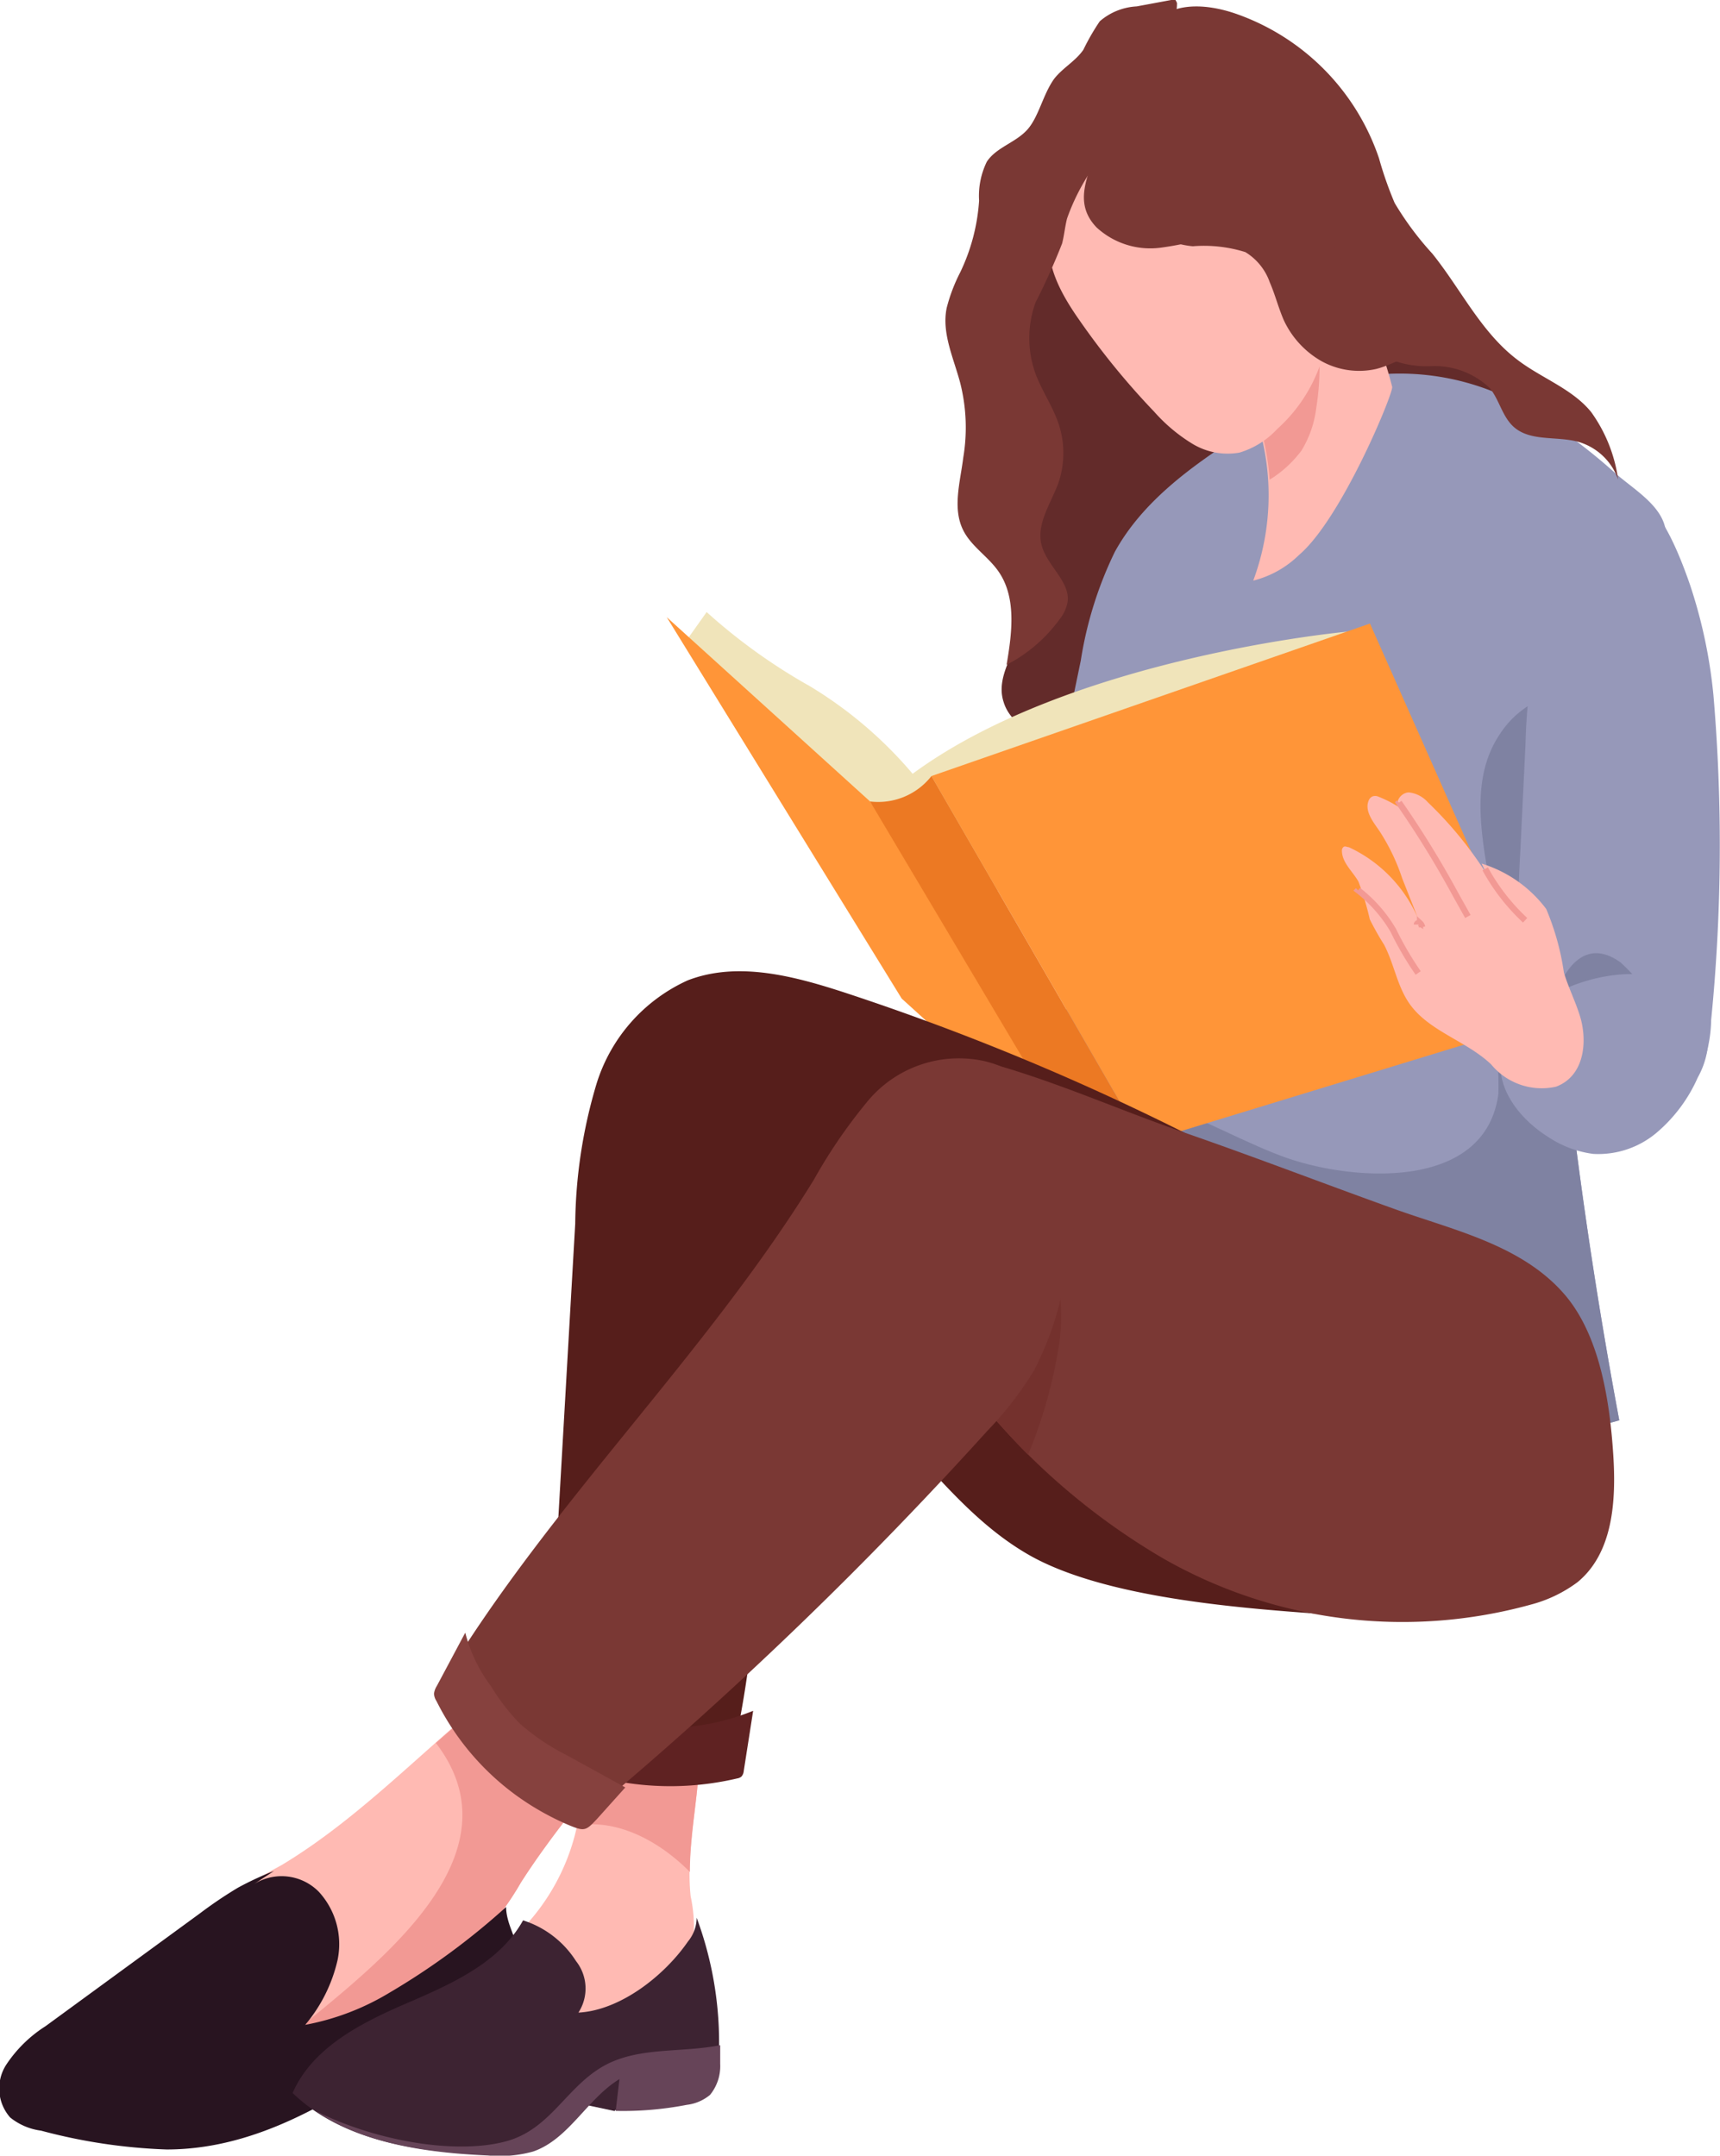
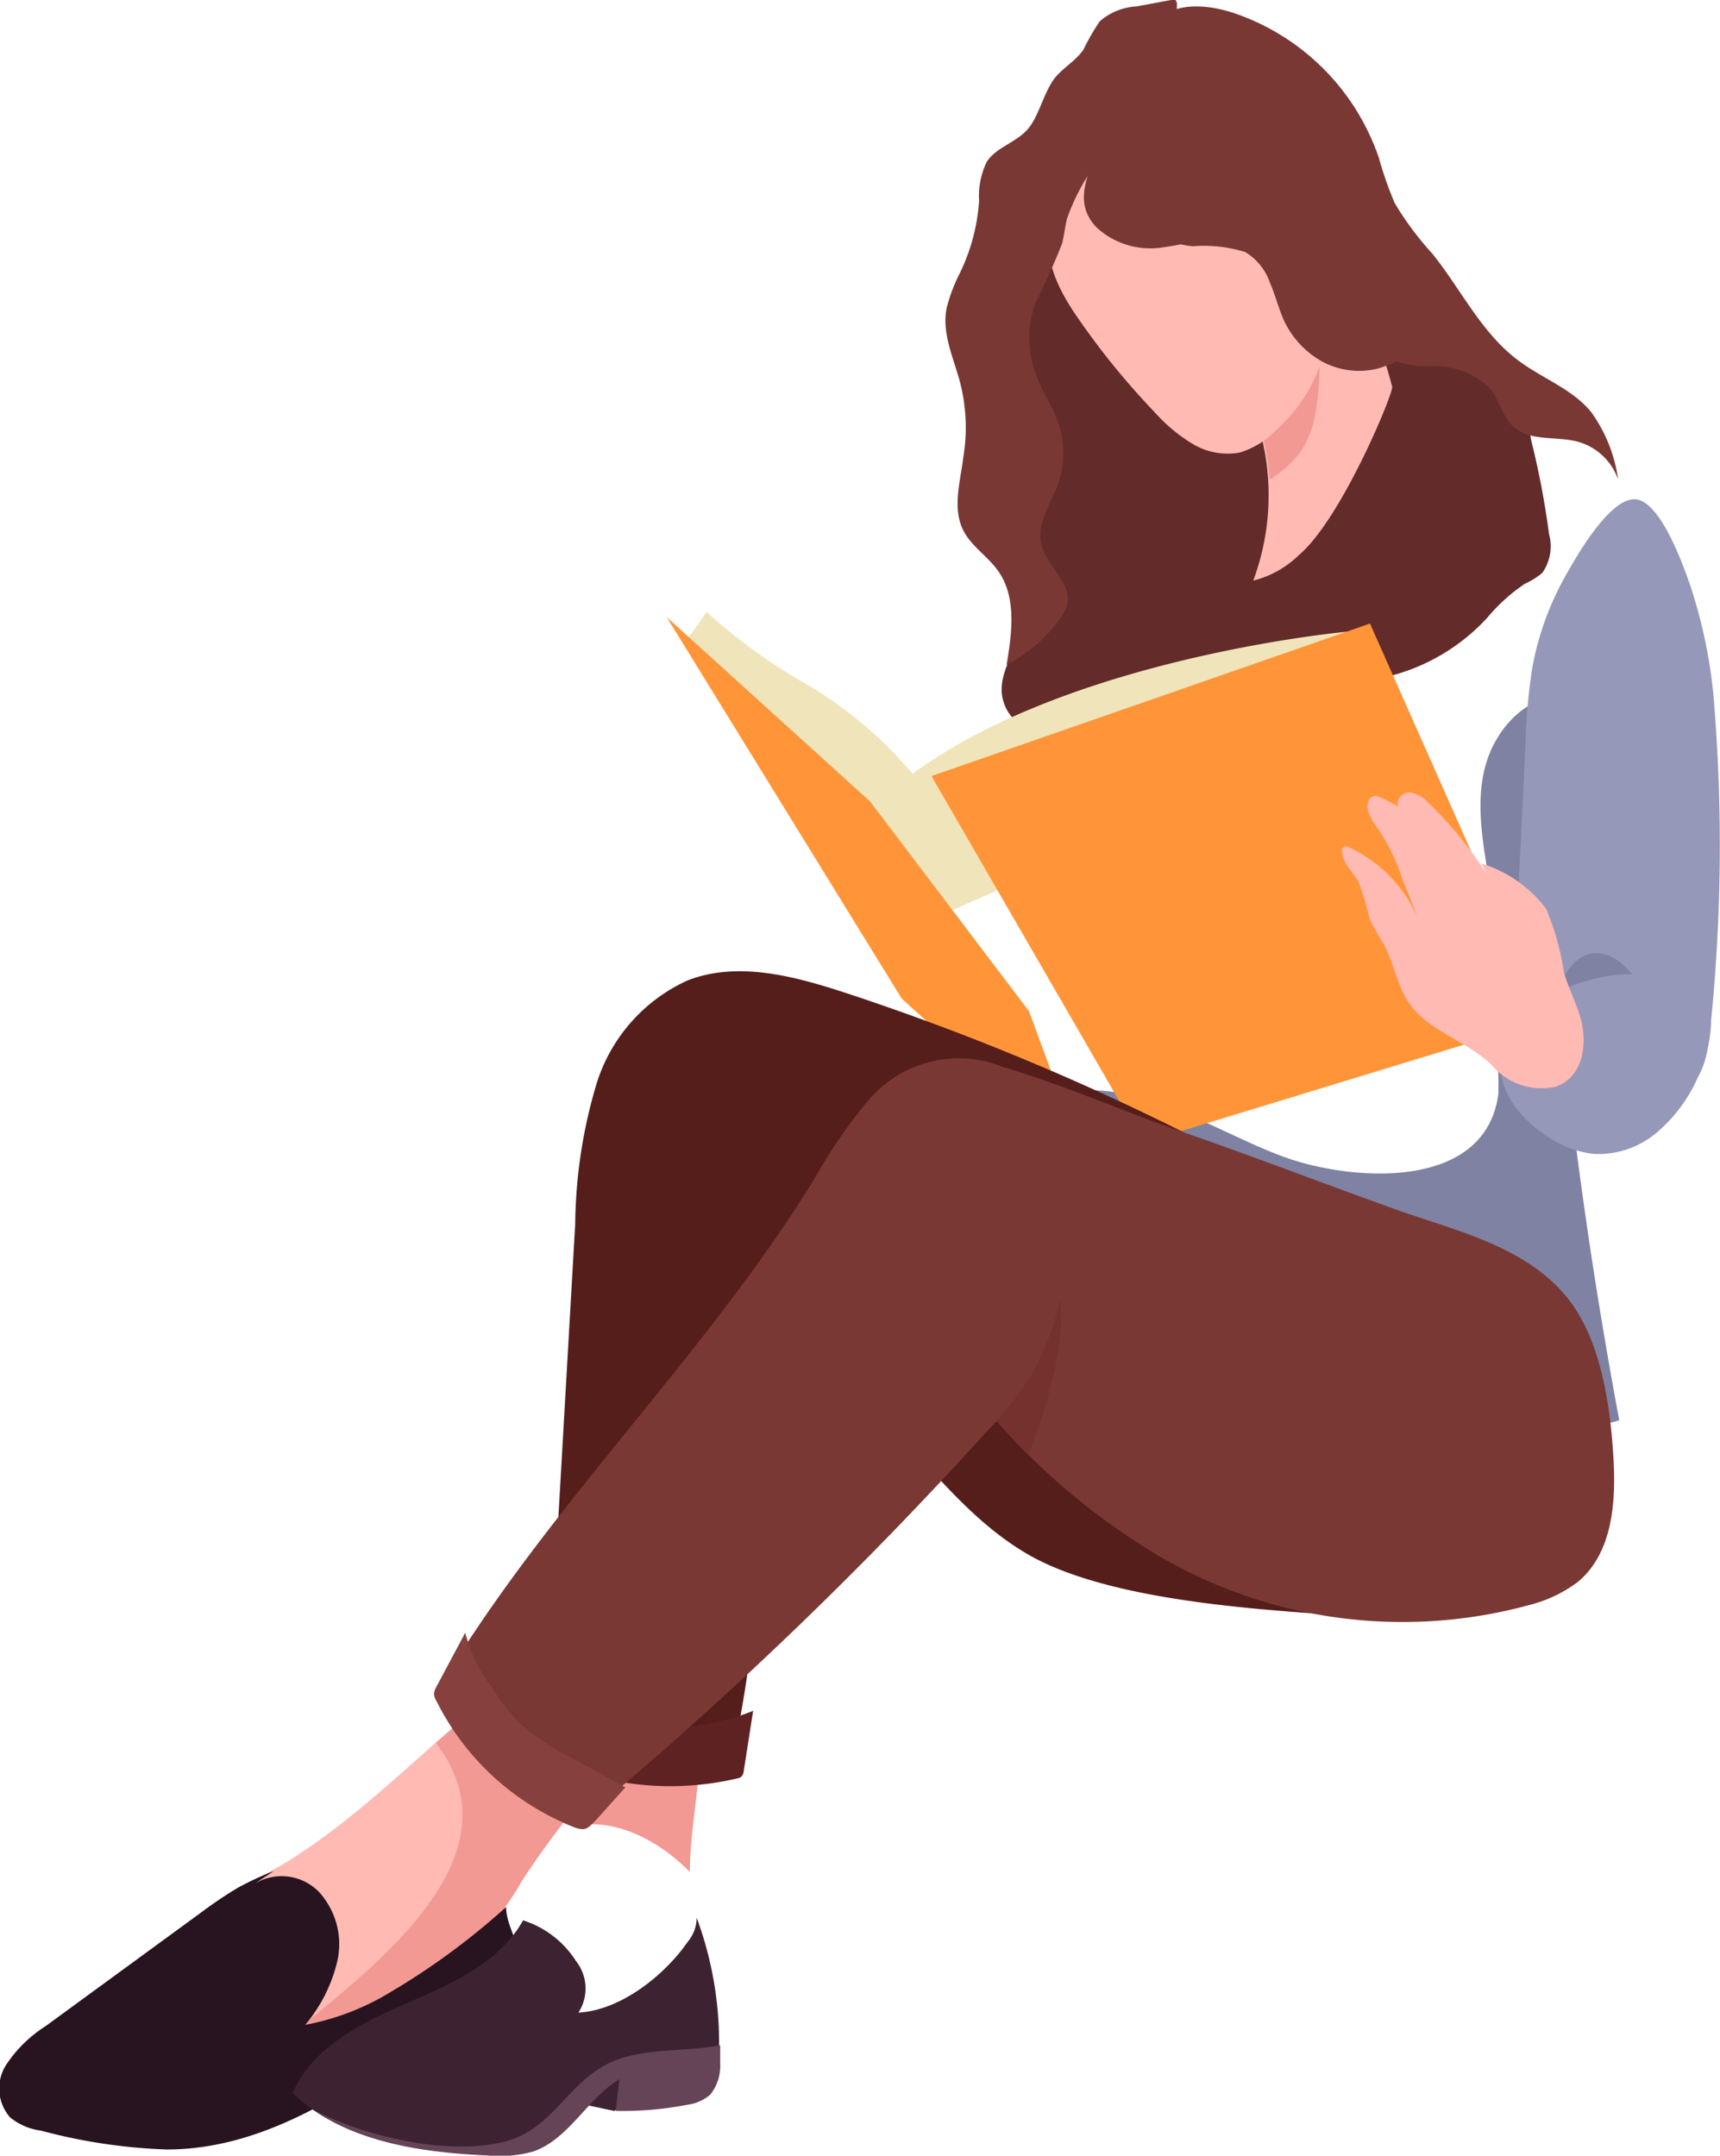
<svg xmlns="http://www.w3.org/2000/svg" viewBox="0 0 91.35 114.5">
  <defs>
    <style>.cls-2{fill:#9698b9}.cls-3{fill:#7f82a2}.cls-4{fill:#ffbab3}.cls-5{fill:#f29994}.cls-12{fill:#7a3834}.cls-15{fill:#3d2332}</style>
  </defs>
  <g id="Layer_2" data-name="Layer 2">
    <g id="Layer_1-2" data-name="Layer 1">
      <path d="M54.77 11.75A14.07 14.07 0 0053.06 18a29.21 29.21 0 001 5.28 34.93 34.93 0 01.49 7.72 8.32 8.32 0 01-.25 2.34c-.39 1.33-1.43 2.61-1 3.94.55 1.85 3.43 2.22 3.89 4.1.17.7 0 1.61.61 2a1.55 1.55 0 001 .15 12.39 12.39 0 008.59-5c.68-.93 1.34-2 2.47-2.29a5.46 5.46 0 011.4 0A10.6 10.6 0 0079 32.8a9.32 9.32 0 012-1.8 3.88 3.88 0 00.91-.57 2.45 2.45 0 00.36-2.06 44 44 0 00-.94-4.95 8.12 8.12 0 00-1.84-3.9c-1.38-1.39-3.48-1.74-5.11-2.82-2.77-1.86-3.67-5.46-5.54-8.23-1.4-2.15-4.55-5.47-7.39-4.34-3.26 1.3-5.24 4.61-6.68 7.62z" fill="#632b2a" />
-       <path class="cls-2" d="M81.49 21.92a13.35 13.35 0 00-8-2.05c-2.79.3-5.31 1.75-7.67 3.26-2.56 1.65-5.14 3.51-6.61 6.18a20.37 20.37 0 00-1.81 5.78l-1.45 7a3.69 3.69 0 00-.1 1.4 6.17 6.17 0 001.28 2.11c1.4 2 .95 4.84-.07 7.1s-2.58 4.3-3.32 6.62a1.21 1.21 0 00-.06.7c.12.4.59.56 1 .67a19.85 19.85 0 015.53 2.55c3.17 2.09 5.67 5 8.44 7.62s6 5 9.81 5.41a22.15 22.15 0 007.54-.83q-1.65-8.82-2.69-17.74a33.73 33.73 0 01-.25-8.15c.5-3.9 2.25-7.51 3.65-11.18 1.14-3 2.61-7.19 1.7-10.46-.34-1.2-1.76-2-2.68-2.83a29.18 29.18 0 00-4.24-3.16z" />
      <path class="cls-3" d="M86.73 38.37c.19-.51.38-1 .58-1.59-3-.55-6.08-.26-7.69 2.27-2 3.05-.39 7.15-.15 10.45.14 1.86-.18 3.7-.08 5.55a17.3 17.3 0 01.19 3.05c-.68 5.12-7.59 4.65-11.16 3.43-4-1.37-9.41-5.37-13.6-2.74a2.17 2.17 0 01-1 .34l-.07.19a1.21 1.21 0 00-.06.7c.12.4.59.56 1 .67a19.85 19.85 0 015.53 2.55c3.17 2.09 5.67 5 8.44 7.62s6 5 9.81 5.41a22.15 22.15 0 007.53-.83q-1.65-8.82-2.69-17.74a33.73 33.73 0 01-.25-8.15c.52-3.9 2.27-7.55 3.67-11.18z" />
      <path class="cls-4" d="M71.86 15.2a21.57 21.57 0 00-1.66-2.6 1.7 1.7 0 00-1-.71 1.84 1.84 0 00-1.36.41c-.64.42-.9.06-.9.06a6.58 6.58 0 00-2.52 4.05 2.91 2.91 0 000 1.28 5.25 5.25 0 00.75 1.37 13 13 0 011.39 11.78A5.33 5.33 0 0069 29.47c2.26-1.93 5-8.58 4.94-8.92a23.94 23.94 0 00-2.08-5.35z" />
      <path class="cls-5" d="M69.91 21.65a13.64 13.64 0 00-1.91-9.4l-.08.05c-.64.42-.9.06-.9.06a6.58 6.58 0 00-2.52 4.05 2.91 2.91 0 000 1.28 5.25 5.25 0 00.75 1.37 13.22 13.22 0 012.18 6.42 6.06 6.06 0 001.7-1.56 5.65 5.65 0 00.78-2.27z" />
      <path d="M71.56 33.55s-14.65 1.33-23.09 7.55A22.09 22.09 0 0043 36.44a30.42 30.42 0 01-5.47-3.93l-1 1.41 12.39 15.17s7.1-3.26 8.43-3.41 7-4.51 7.92-4.81 6.29-7.32 6.29-7.32z" fill="#f0e4ba" />
      <path d="M35.41 32.78l10.8 9.79 8.44 11.14 3.03 8.22-9.79-8.89-12.48-20.26zm14.06 8.44l23.29-8.1 9.34 21.04-21.38 6.53-11.25-19.47z" fill="#ff9538" />
-       <path d="M46.21 42.57a3.59 3.59 0 003.26-1.35l11.25 19.47s-2 1.46-3 1.24z" fill="#ec7923" />
-       <path class="cls-4" d="M36.68 89.86c1.26 3.42-.38 7.23 0 10.86a7.81 7.81 0 01.13 2.5 4.51 4.51 0 01-.85 1.71 9.9 9.9 0 01-3.11 2.72 4 4 0 01-2.79.61c-1.31-.32-2.12-1.59-2.79-2.75a2.67 2.67 0 01-.49-1.42 3.12 3.12 0 011.08-1.76 11.36 11.36 0 002.68-4.89c.56-2.19.46-4.5 1.05-6.67a1.1 1.1 0 01.27-.55c.58-.51 1.87-.09 2.59-.21s1.9-1.01 2.23-.15z" />
      <path class="cls-5" d="M36.64 99.43c0-3.23 1.15-6.55 0-9.57-.33-.9-1.57 0-2.21.15s-2-.3-2.59.21a1.1 1.1 0 00-.27.55c-.55 2-.51 4.16-.95 6.2 2.14-.38 4.38.8 6.02 2.46z" />
      <path d="M80.66 70.88a132.77 132.77 0 00-35.74-18.14c-2.72-.89-5.72-1.7-8.39-.67a8.92 8.92 0 00-4.84 5.47A26.72 26.72 0 0030.55 65l-1.48 25.8a3.47 3.47 0 00.26 1.92 3.07 3.07 0 002.12 1.22 14.54 14.54 0 007.35-.28c1.82-7.7 1.41-14.23 2.77-22 5.54 2 8 8.1 13.2 11 3.94 2.18 10.82 2.74 15.32 3.06 1.5.11 1.27-.8 2.76-1 4.74-.53 9.13-4.24 9.87-9a4.67 4.67 0 00-2.06-4.84z" fill="#561e1b" />
      <path d="M40 90.87l-.5 3.2a.5.5 0 01-.12.29.44.44 0 01-.22.1 15.53 15.53 0 01-10.55-1.25.29.29 0 01-.16-.13.37.37 0 010-.25c.31-.78-.21-3.21.88-3s2.57 1.52 3.72 1.73a12.31 12.31 0 006.95-.69z" fill="#5f2222" />
      <path class="cls-4" d="M33.36 89.85a1.76 1.76 0 01.64.63c.29.59-.12 1.26-.51 1.78-2 2.58-4.09 5-5.83 7.74a15.43 15.43 0 01-1.77 2.47 12.47 12.47 0 01-1.74 1.41 40.77 40.77 0 01-5.15 3.28 37.38 37.38 0 01-5.8 2.15 3.79 3.79 0 01-1.72.24 3.46 3.46 0 01-1.63-1 4.27 4.27 0 01-1.38-1.81 3.07 3.07 0 01-.06-1.35 6.35 6.35 0 012.52-3.84 38.16 38.16 0 014-2.47c4.55-2.73 8.13-6.8 12.38-10 .73-.55 2-1.69 3-1.42s2.18 1.58 3.05 2.19z" />
      <path class="cls-5" d="M34 90.48a1.76 1.76 0 00-.64-.63c-.87-.61-2.05-1.83-3.07-2.11s-2.24.87-3 1.42c-1.43 1.06-2.79 2.24-4.14 3.42 4.38 5.7-2.47 11.21-6.75 14.73a2.3 2.3 0 01-3.13 0c-.53.77-1.06 1.54-1.61 2.31a4.36 4.36 0 001.51-.26 37.38 37.38 0 005.8-2.15 40.77 40.77 0 005.15-3.28 12.47 12.47 0 001.74-1.41 15.43 15.43 0 001.8-2.52c1.74-2.72 3.87-5.16 5.83-7.74.39-.52.8-1.19.51-1.78z" />
      <path d="M20.69 105.84a13.37 13.37 0 01-4.48 1.71 8.14 8.14 0 001.72-3.45 4.11 4.11 0 00-1-3.62 2.77 2.77 0 00-3.54-.34l1.16-.76a15.85 15.85 0 00-1.92.89 22.59 22.59 0 00-2 1.35l-8.21 6a7 7 0 00-2.11 2.08 2.33 2.33 0 00.23 2.77 3.28 3.28 0 001.64.7 29.58 29.58 0 006.67 1c5.53 0 10.23-3.47 14.76-6.62.93-.65 2.29-.6 3.13-1.35a2.62 2.62 0 00.79-1 2.8 2.8 0 00.1-.91c0-1.06-.75-2-.75-3a37.65 37.65 0 01-6.19 4.55z" fill="#281420" />
      <path class="cls-12" d="M85.68 77.25c.16 2.44 0 5.23-1.9 6.79a7.21 7.21 0 01-2.48 1.19 25.61 25.61 0 01-19.57-2.48A36 36 0 0148 68.27c-1.54-2.86-2.78-6.34-1.37-9.27s3.81-3.15 6.83-2.27c3.28 1 6.27 2.33 9.48 3.44 3.83 1.33 7.37 2.7 11.19 4.07 3.16 1.13 6.82 1.92 9.07 4.64 1.8 2.2 2.3 5.63 2.48 8.37z" />
      <path d="M56.28 71.18c.62-5-2.54-10.81-8.33-9.91a2.21 2.21 0 01-1.9-.56c-.4 2.51.65 5.24 1.9 7.56a39.82 39.82 0 006.65 9 25.15 25.15 0 001.68-6.09z" fill="#74312d" />
      <path class="cls-12" d="M46 58.59a27.69 27.69 0 00-2.78 4.08c-5.8 9.41-14 17.19-19.69 26.64a10.88 10.88 0 007.34 6.81 1.26 1.26 0 00.54 0 1.18 1.18 0 00.5-.3 209.52 209.52 0 0020.51-19.8 18.59 18.59 0 002.5-3.23 17 17 0 001.67-5.09 15.2 15.2 0 00.22-6.7 6.07 6.07 0 00-4.49-4.63A6.3 6.3 0 0046 58.59z" />
      <path d="M33.21 94.94l-3.05-1.68a12 12 0 01-2.53-1.69 11 11 0 01-1.55-2 8.08 8.08 0 01-1.37-2.85l-1.51 2.83a1 1 0 00-.15.41.79.79 0 00.13.39 13.84 13.84 0 004.22 5 14.29 14.29 0 002.88 1.62c.78.32.86.25 1.44-.37z" fill="#86413e" />
      <path class="cls-15" d="M29.31 111.06l.15.39 3.19.68.76-2.81-4.1 1.74z" />
      <path class="cls-15" d="M30.59 104.16a5.19 5.19 0 00-2.81-2.16c-1.26 2.27-3.85 3.4-6.24 4.43s-4.95 2.34-6 4.74c2.65 2.55 6.61 3.12 10.29 3.28a6.62 6.62 0 002.39-.21c1.9-.65 2.87-2.8 4.59-3.85l-.2 1.69a17.68 17.68 0 003.77-.32 2.36 2.36 0 001.24-.53 2.41 2.41 0 00.54-1.64 19.06 19.06 0 00-1.16-7.73 2 2 0 01-.46 1.26c-1.23 1.79-3.57 3.66-5.82 3.78a2.35 2.35 0 00-.13-2.74z" />
      <path d="M31.9 109.83c-1.88 1.15-2.72 3.27-5 3.9-2.66.73-6.93 0-10.13-1.6 2.58 1.77 6 2.22 9.15 2.36a6.62 6.62 0 002.39-.21c1.9-.65 2.87-2.8 4.59-3.85l-.2 1.69a17.68 17.68 0 003.77-.32 2.36 2.36 0 001.24-.53 2.41 2.41 0 00.54-1.64v-1c-2.15.43-4.48.05-6.35 1.2z" fill="#664458" />
      <path class="cls-2" d="M91 36.91a94 94 0 01-.12 17.27 7.27 7.27 0 01-.44 2.37 4.33 4.33 0 01-3.13 2.39 6.3 6.3 0 01-4-.63 3.26 3.26 0 01-1.17-.87 3.93 3.93 0 01-.58-1.38 29 29 0 01-.9-6.22c-.06-1.57 0-3.14.09-4.72l.27-5.6a31.23 31.23 0 01.37-4.1 15.6 15.6 0 011.85-5c.56-1 2.3-4 3.62-3.9s2.51 3.43 2.89 4.52A26.59 26.59 0 0191 36.91z" />
      <path class="cls-3" d="M88.55 54.64a10 10 0 00-2.48-3.52c-1.85-1.33-3 .28-3.56 2a2.06 2.06 0 01-1.28 1.4c.1.52.22 1 .35 1.54a3.93 3.93 0 00.58 1.38 3.26 3.26 0 001.17.87 6.3 6.3 0 004 .63 4.55 4.55 0 002.56-1.48 28.86 28.86 0 00-1.34-2.82z" />
      <path class="cls-2" d="M90.68 54.38a4.41 4.41 0 01-.51 2.85A8.16 8.16 0 0188 60.15a4.8 4.8 0 01-3.38 1.14 5.59 5.59 0 01-2.35-.87c-1.43-.89-2.69-2.38-2.58-4.06.31-4.26 9.83-6.86 10.99-1.98z" />
      <path class="cls-4" d="M83.9 53.93c-.24-.77-.61-1.5-.84-2.27a13.64 13.64 0 00-.94-3.38 6.77 6.77 0 00-3.43-2.41l.27.56a20.56 20.56 0 00-3.13-3.82 1.56 1.56 0 00-1-.52c-.38 0-.75.44-.55.77a6.41 6.41 0 00-1.11-.56.42.42 0 00-.27 0 .39.39 0 00-.2.2c-.25.55.21 1.13.55 1.62a10.74 10.74 0 011.22 2.53l1 2.53A7.39 7.39 0 0071.64 45c-.09 0-.22-.09-.3 0a.24.24 0 00-.07.18c0 .64.57 1.1.88 1.65a15.38 15.38 0 01.6 2 15 15 0 00.76 1.35c.52 1 .67 2.07 1.26 3 1 1.57 3.08 2.07 4.43 3.36a3.48 3.48 0 003.44 1.18c1.55-.58 1.68-2.48 1.26-3.79z" />
-       <path d="M78.88 46.15A10.8 10.8 0 0081 48.88m-6.7-6.25a51.27 51.27 0 013 4.87l.66 1.18m-2.71.43c0-.08.11-.11.17-.07a.36.36 0 01.11.2m-3.4-1.95A7.47 7.47 0 0174 49.42a16.9 16.9 0 001.32 2.26" fill="none" stroke="#f29994" stroke-miterlimit="10" stroke-width=".33" />
      <path class="cls-4" d="M55.78 12.36c-.33 1.63.57 3.25 1.53 4.62a40.21 40.21 0 004 4.9 8.88 8.88 0 002 1.68 3.61 3.61 0 002.52.48 4.48 4.48 0 002-1.25 8.28 8.28 0 002.74-6.68 8.36 8.36 0 00-.81-2.66 13.06 13.06 0 00-5.64-6c-1.51-.8-3.65-1.31-5 0s-2.98 3.13-3.34 4.91z" />
      <path class="cls-12" d="M60.83 11.76a2.35 2.35 0 001.2 1 4.63 4.63 0 001.32.32 7.38 7.38 0 012.79.31 3.06 3.06 0 011.3 1.61c.28.64.45 1.33.74 2a4.86 4.86 0 002 2.18 4.13 4.13 0 002.9.42c.8-.2 1.52-.66 2.32-.88a4.23 4.23 0 012.49.07c-2.34-2.6-4.13-5.69-6.65-8.13a8 8 0 00-2.86-1.91c-2-.67-4.16 0-6.12.73-.97.28-2.09 1.08-1.43 2.28z" />
      <path class="cls-12" d="M58.24 12.08a4.21 4.21 0 003.37 1.08 16.09 16.09 0 003.54-.88 8.22 8.22 0 013.6-.46 3.06 3.06 0 011.61.68c1.65 1.44.79 4.48 2.39 6a5.25 5.25 0 003.24.95 4.23 4.23 0 013.13 1.16c.51.62.66 1.51 1.27 2.06.89.8 2.29.48 3.44.8a3.17 3.17 0 012.11 2 8 8 0 00-1.43-3.58c-1-1.24-2.64-1.8-3.92-2.78-1.93-1.46-3-3.75-4.52-5.64a16.3 16.3 0 01-2-2.69 19.55 19.55 0 01-.83-2.37A12.3 12.3 0 0065.61.72c-1.34-.46-3-.63-4.06.25a4.86 4.86 0 00-1.24 1.75A38.82 38.82 0 0058.21 8c-.44 1.41-1.21 2.79.03 4.08z" />
      <path class="cls-12" d="M58.27 8.61a11.34 11.34 0 00-1.6 3c-.11.44-.15.89-.26 1.32A34.3 34.3 0 0155 16.06a5.58 5.58 0 000 3.8c.34.91.91 1.72 1.22 2.64a4.93 4.93 0 010 3.13c-.39 1.09-1.18 2.16-.91 3.29s1.59 2 1.38 3.11a2.07 2.07 0 01-.42.87 8 8 0 01-2.81 2.41c.29-1.7.54-3.61-.46-5-.55-.77-1.42-1.3-1.84-2.14-.59-1.17-.16-2.57 0-3.87a9.65 9.65 0 00-.16-3.95c-.35-1.33-1-2.66-.72-4a9 9 0 01.72-1.89 10.35 10.35 0 001-3.8 4.14 4.14 0 01.41-2.07c.5-.76 1.5-1 2.13-1.68S55.39 5 56 4.17c.45-.57 1.13-.93 1.54-1.53a11.84 11.84 0 01.87-1.51 3.25 3.25 0 011.96-.79L62.2 0a.3.3 0 01.23 0s.06.1.08.16a2.62 2.62 0 01-1.15 2.19 4.6 4.6 0 00-1.51 2.66 13.21 13.21 0 01-1.58 3.6z" />
    </g>
  </g>
</svg>